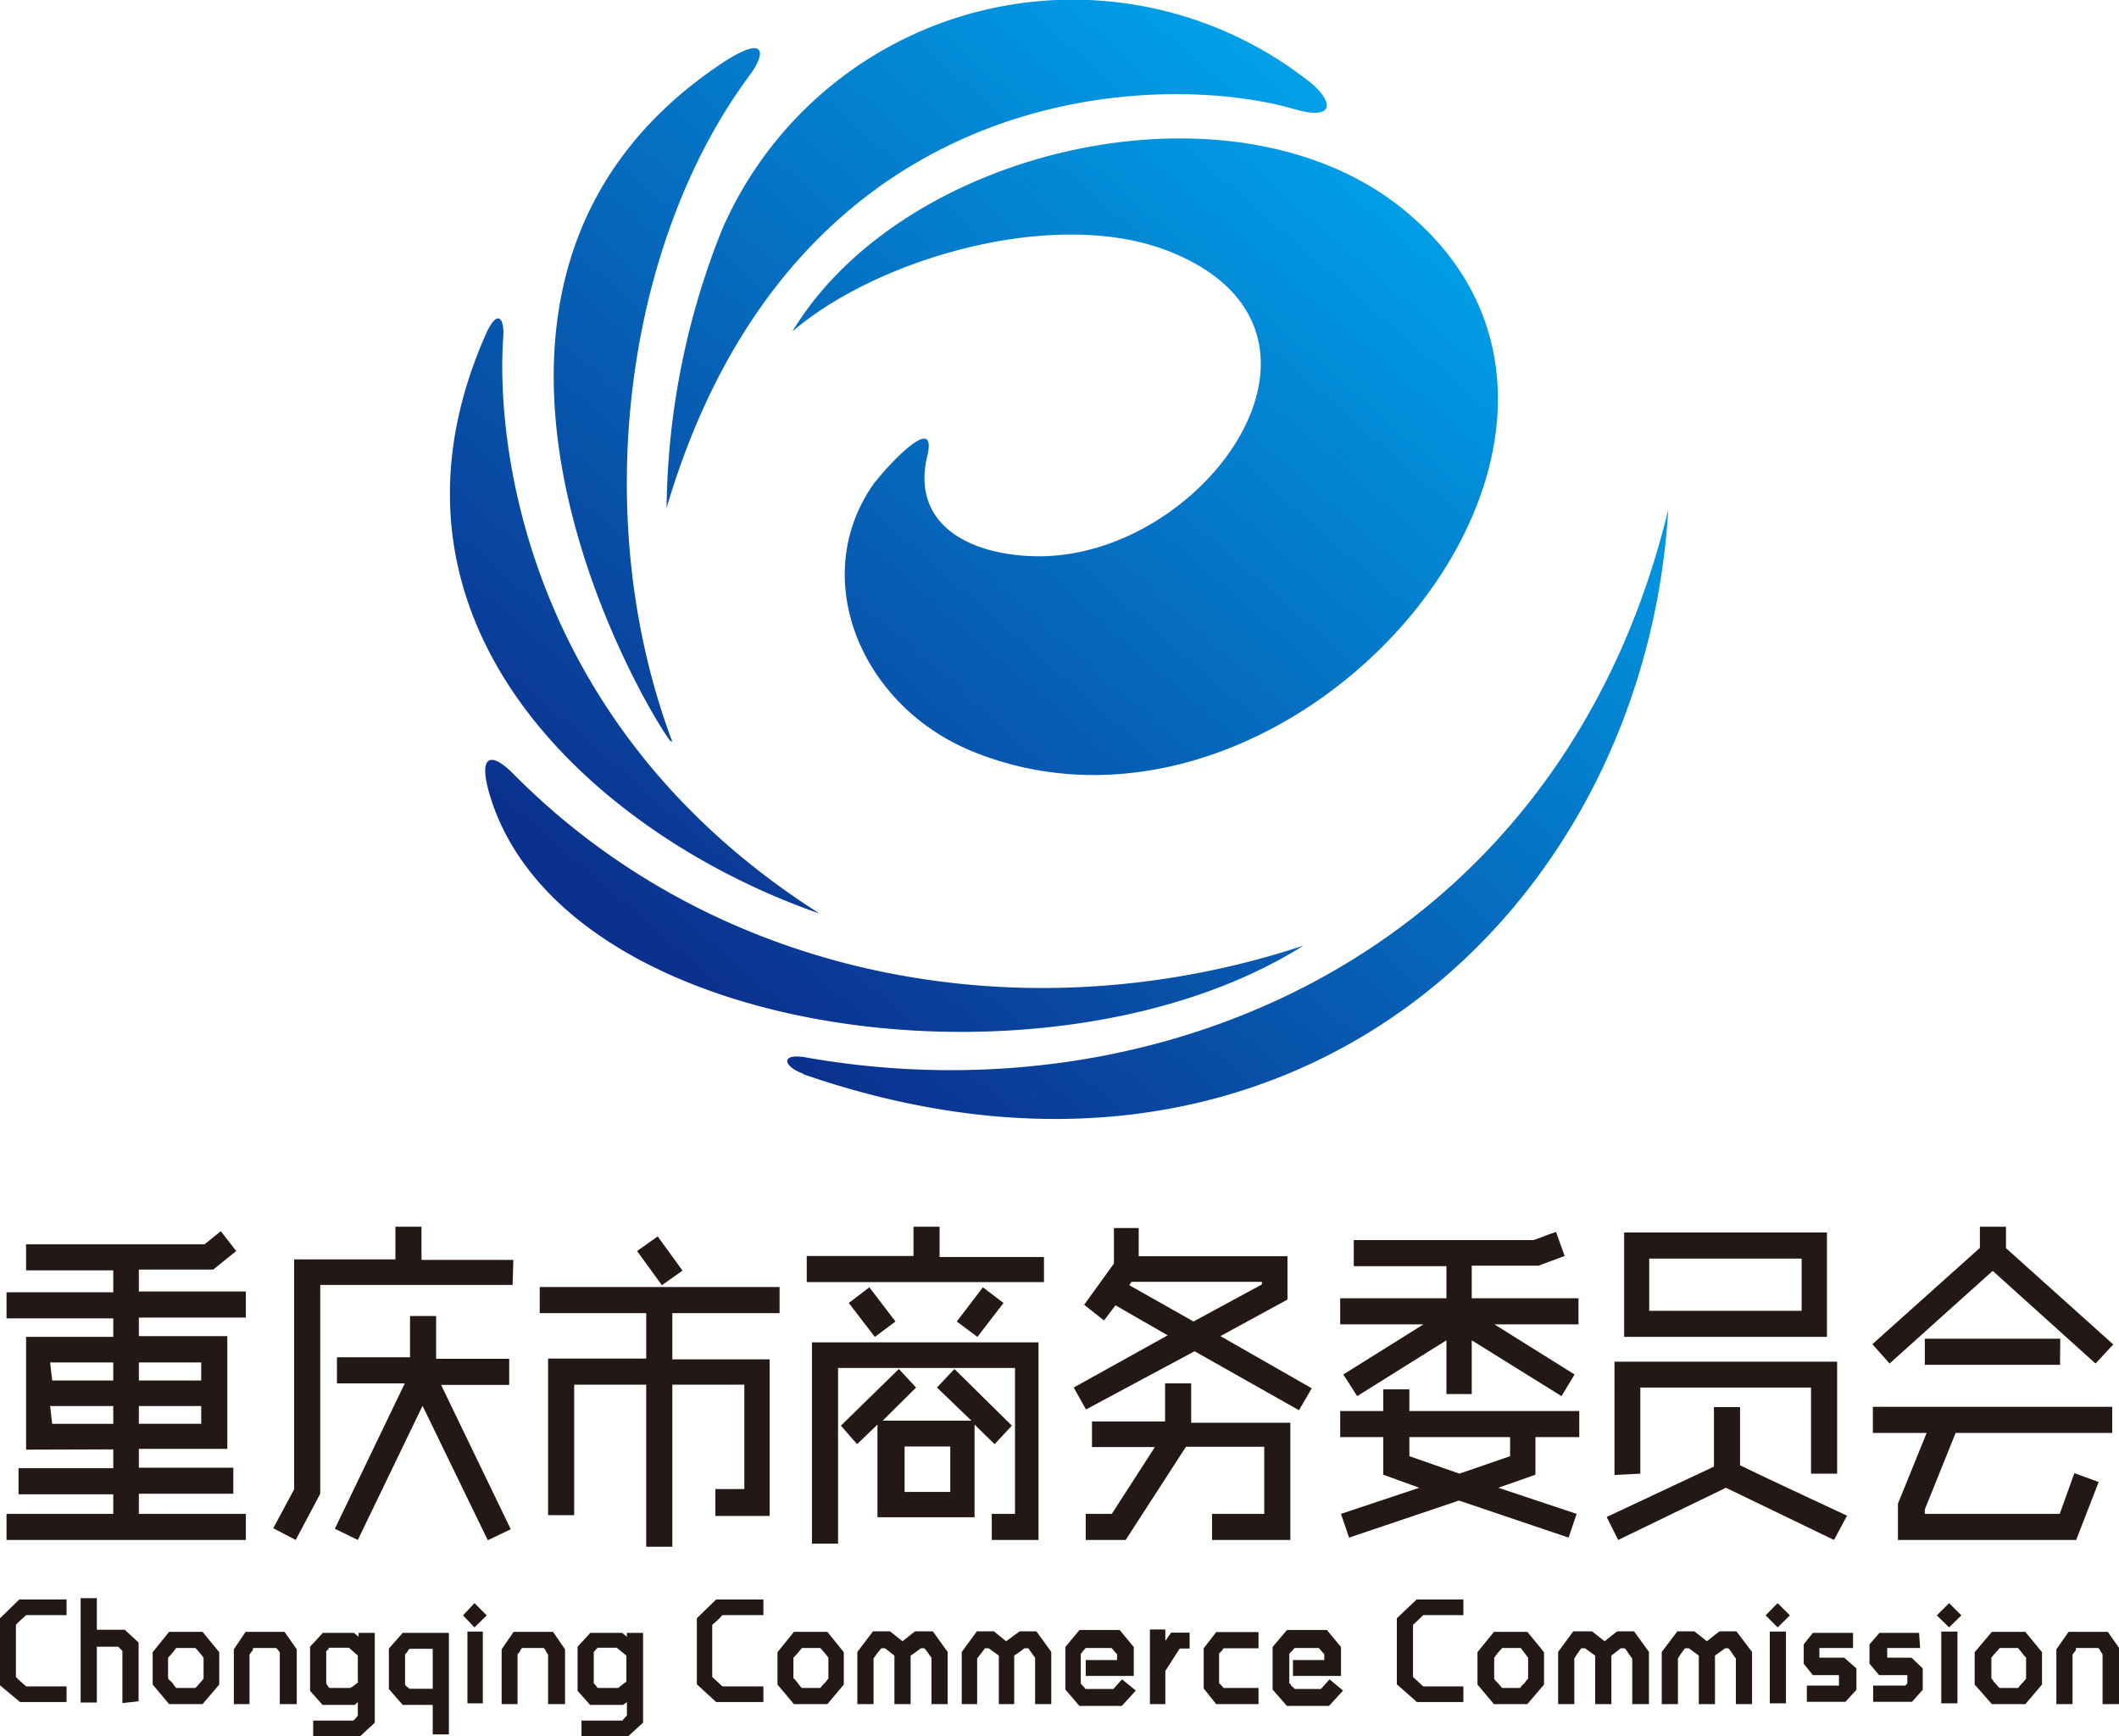
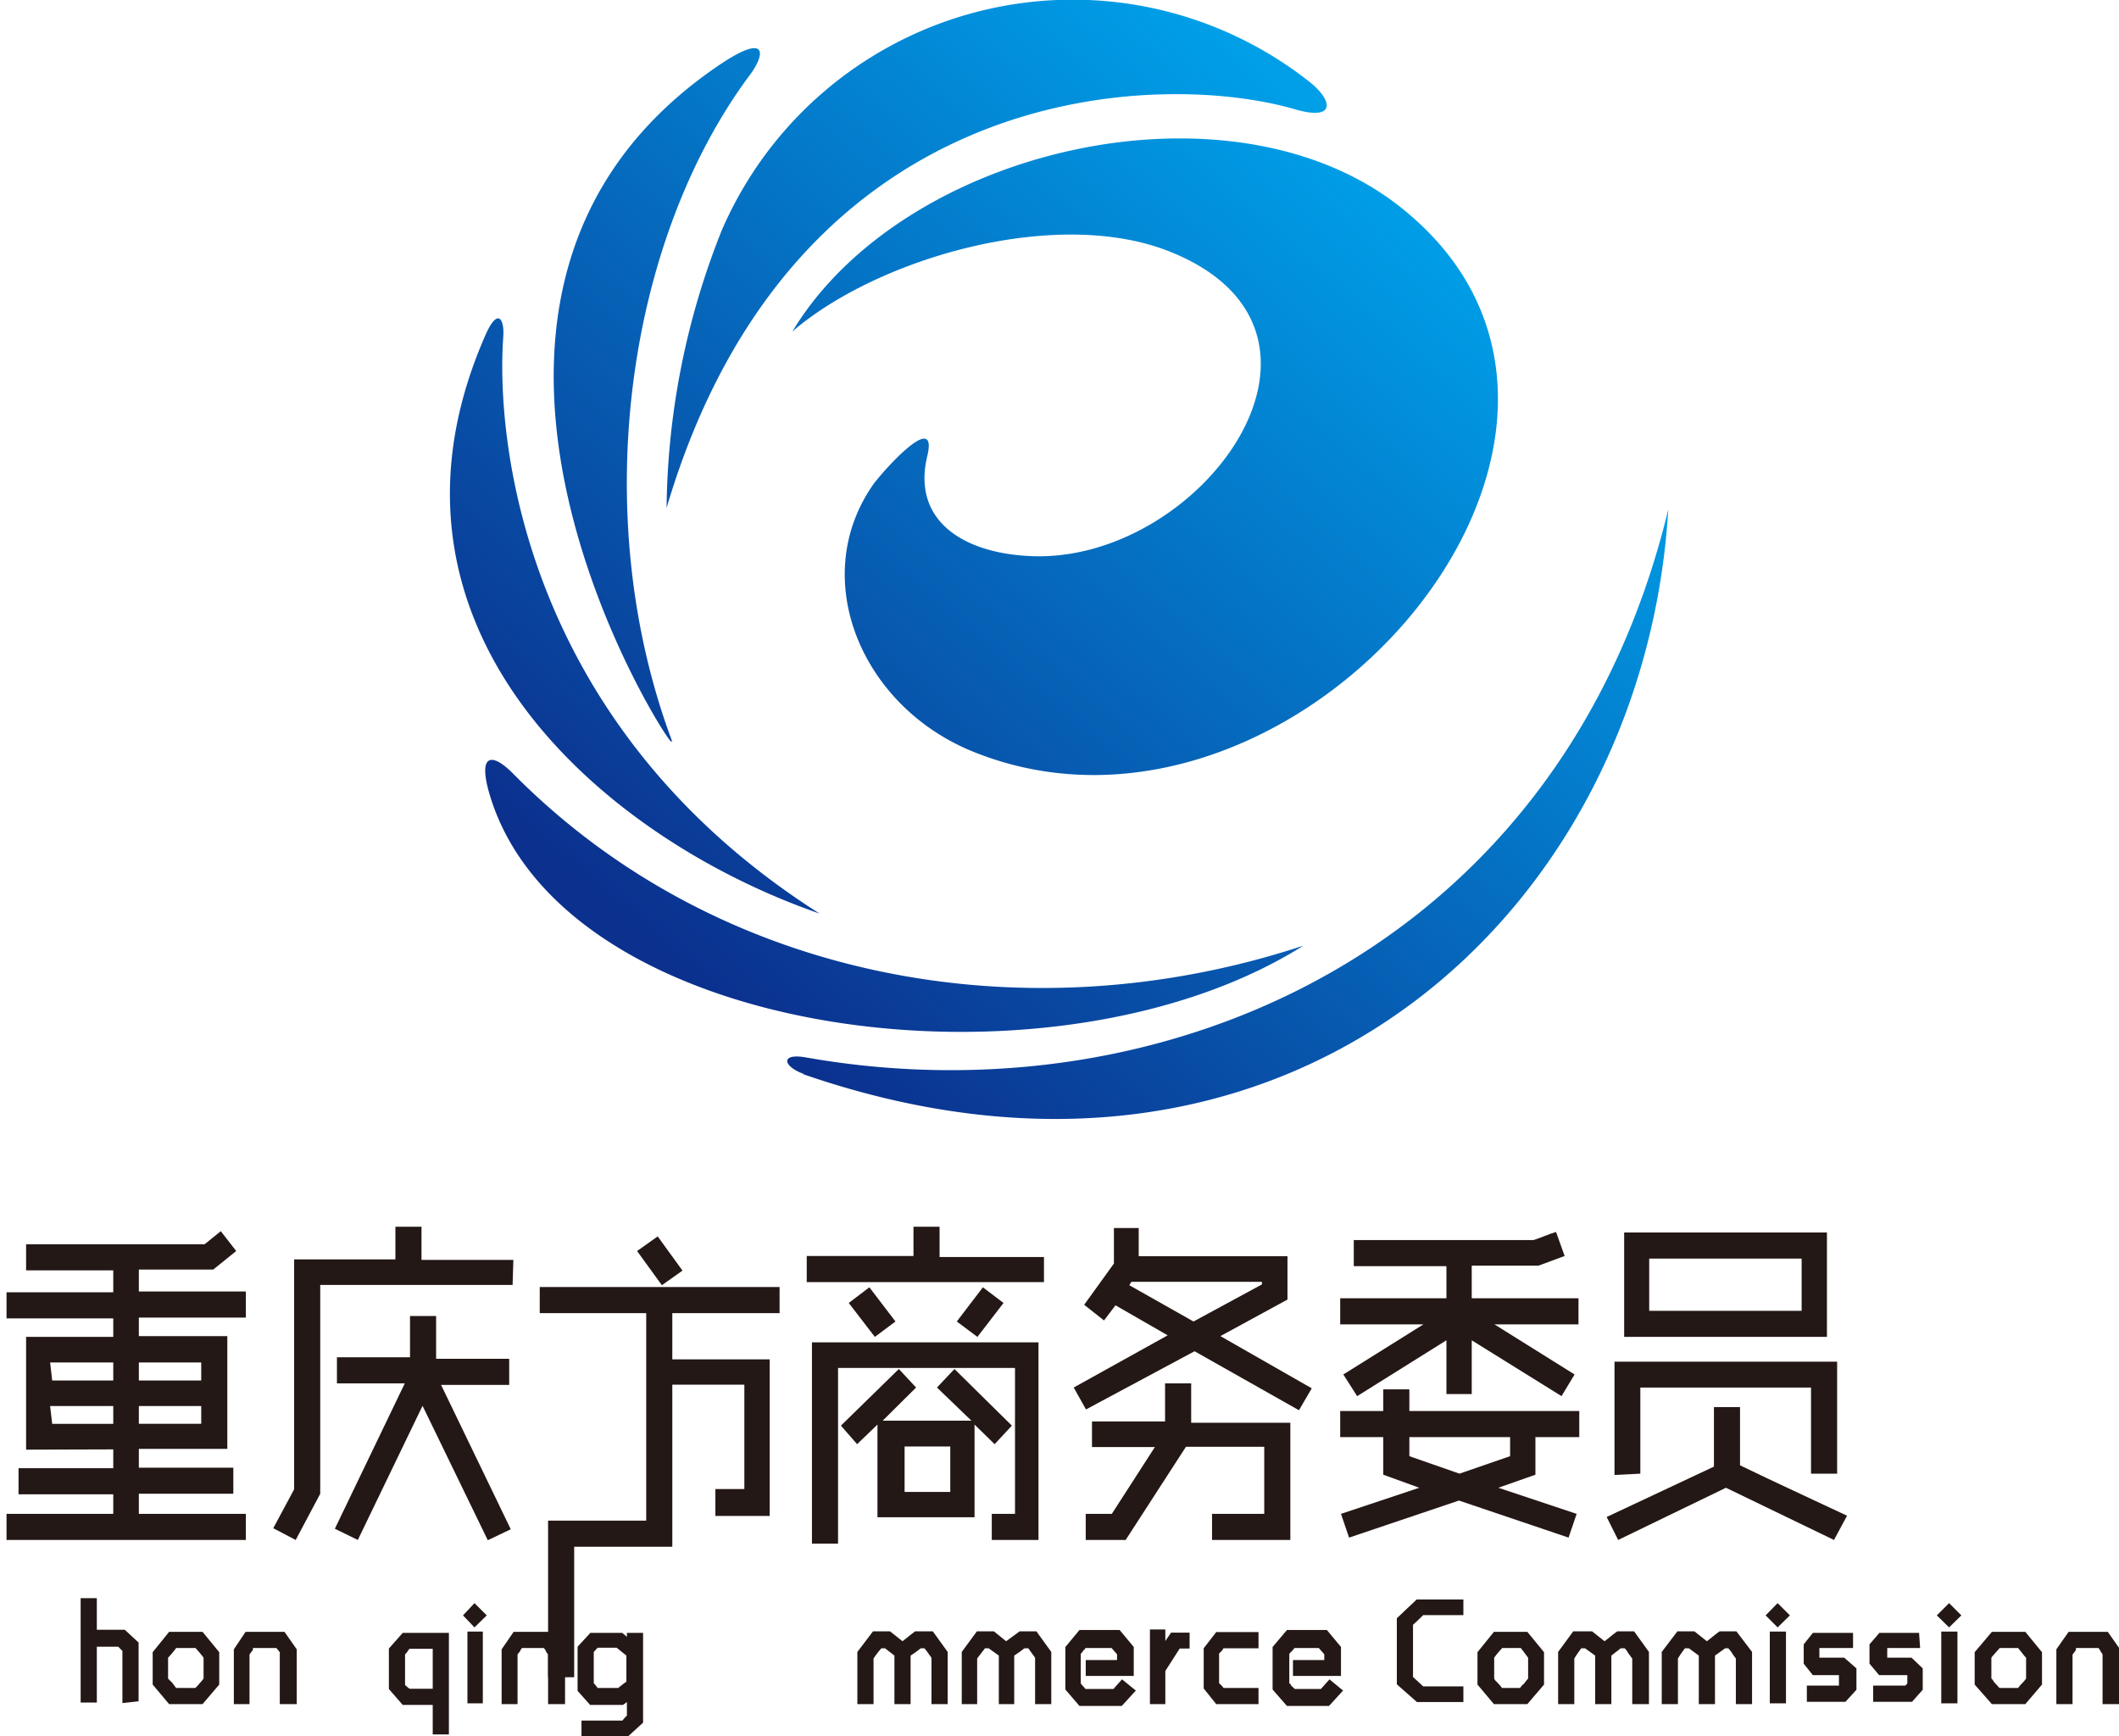
<svg xmlns="http://www.w3.org/2000/svg" viewBox="0 0 81.19 66.52">
  <defs>
    <style>.cls-1{fill-rule:evenodd;fill:url(#GradientFill_1);}.cls-2{fill:#231815;}</style>
    <linearGradient id="GradientFill_1" x1="26.16" y1="37.34" x2="52.9" y2="6.58" gradientUnits="userSpaceOnUse">
      <stop offset="0" stop-color="#0b308e" />
      <stop offset="1" stop-color="#009fe8" />
    </linearGradient>
  </defs>
  <title>unit-5</title>
  <g id="图层_2" data-name="图层 2">
    <g id="图层_2-2" data-name="图层 2">
      <path class="cls-1" d="M19.28,12.94C19,17.05,20.14,27.84,31.4,35,23.05,32.11,13.64,24,18.63,12.77c.46-1,.71-.52.65.17Zm.39,16.71c-.86-.87-1.34-.72-.93.72,2.74,9.51,21.64,11.89,31.2,5.86-10.59,3.5-22.42,1.35-30.27-6.58Zm11.09,11.5C49.41,47.61,63,34.89,63.92,19.52c-4.07,16.82-19.27,23.41-33,21-1.06-.2-.92.35-.11.63Zm-5-12.73C22.5,19.74,24,9.25,28.71,2.9c.61-.8.72-1.63-1-.51-13.46,8.91-1.79,26.64-2,26Zm7.8-10C30.91,22,32.91,27,37.24,28.78,49.63,33.85,64.37,16.56,53.74,8c-6.49-5.25-19.11-2.38-23.38,4.7,3.24-2.79,10-4.77,14.36-3.1C52.59,12.64,46,21.7,39.38,21.3c-2.53-.14-4.44-1.39-3.85-3.83.41-1.73-1.54.4-2,1ZM49.66,4.2c1.54.43,1.4-.36.52-1.06A14.65,14.65,0,0,0,27.66,8.81a29.42,29.42,0,0,0-2.12,10.65C30.46,2.82,44.66,2.71,49.66,4.2Z" />
      <path class="cls-2" d="M1,55.54V51.22H4.34v-.71H.25v-1H4.34v-.84H1v-1H7.84l.62-.5.59.76-.88.71H5.32v.84h4.1v1H5.32v.71H8.71v4.32H5.32v.72H8.94v1H5.32V58h4.1v1H.25V58H4.34v-.75H.71v-1H4.34v-.72Zm1-2.65H4.34V52.2H1.92Zm0,1.66H4.34v-.68H1.92ZM7.71,52.2H5.32v.69H7.71Zm0,2.35v-.68H5.32v.68Z" />
      <path class="cls-2" d="M19.64,49.23H12.27v8L11.33,59l-.86-.45.8-1.49V48.25h3.88V47h1v1.27h3.52Zm-6.81,9.34L15.51,53h-2.6v-1h2.8V50.42h1v1.64h2.8v1H16.9l2.67,5.53-.88.42-2.5-5.15L13.71,59Z" />
-       <path class="cls-2" d="M27.41,57.05h1.11v-4H25.76v6.21h-1V53.05H22v5H21v-6h3.76V50.31H20.68v-1h9.19v1H25.76v1.77h3.73v6H27.41Zm-2.05-7.81-.95-1.31.79-.56.95,1.31Z" />
+       <path class="cls-2" d="M27.41,57.05h1.11v-4H25.76v6.21h-1H22v5H21v-6h3.76V50.31H20.68v-1h9.19v1H25.76v1.77h3.73v6H27.41Zm-2.05-7.81-.95-1.31.79-.56.95,1.31Z" />
      <path class="cls-2" d="M40,49.12H30.91v-1H35V47h1v1.16H40ZM38,58h.89V52.41H32.11v6.73h-1V51.43h8.68V59H38Zm-5.78-3.38,2.22-2.17.66.71-1.28,1.27h3.4L35.9,53.16l.67-.71,2.2,2.17-.66.71-.77-.75v3.55H33.62V54.58l-.78.75Zm1.3-3.4-1-1.3.79-.6,1,1.31Zm1.14,4.2v1.74h1.75V55.42Zm2-4.79,1-1.31.79.6-1,1.3Z" />
      <path class="cls-2" d="M43.63,47.05v1.08h5.7v1.66l-2.57,1.4,3.5,2-.49.84-4-2.26L41.61,54l-.47-.84,3.6-2-2-1.15-.44.58-.76-.6,1.14-1.58V47.05Zm-1.79,7.41h2.8V53h1v1.51h3.8V59h-3V58h2V55.43h-3L43.13,59H41.6V58h1l1.65-2.56H41.84Zm6.51-5.25v-.1h-5l-.08.13,2.46,1.39Z" />
      <path class="cls-2" d="M55.42,53.41V51.35L52,53.49l-.53-.83,3.07-1.92H51.35v-1h4.07V48.51H51.87v-1h6.89c.28-.09.56-.22.86-.31l.33.92-1,.37H56.39v1.25h4.09v1H57.26l3.07,1.92-.5.83-3.44-2.14v2.06Zm4.68,5.5-4.2-1.42-4.21,1.42L51.38,58l3-1L53,56.5V55.06H51.35v-1H53v-.83h1v.83h6.51v1H58.83V56.5L57.41,57l3,1Zm-2.24-3.12v-.73H54v.73l1.92.67Z" />
      <path class="cls-2" d="M70.27,59l-4.14-2L62,59l-.44-.88,4.11-1.93V53.91h1v2.23c1.36.66,2.74,1.29,4.1,1.93Zm-8.41-2.49V52.17h8.53v4.29h-1v-3.3H62.85v3.3ZM70,47.22v4H62.23v-4Zm-6.81,1v2h5.84v-2Z" />
-       <path class="cls-2" d="M80.29,52.24l-3.94-3.55L72.4,52.24l-.66-.74,4.12-3.69V47h1v.82l4.11,3.69Zm.64,2.66h-6l-1.18,2.93V58h5.17l.56-1.56.93.34L79.55,59H72.72V57.61l1.1-2.71H71.76v-1h9.17Zm-2-2.61H73.75v-1h5.19Z" />
-       <path class="cls-2" d="M2.55,61.88H1c-.14.13-.28.25-.39.37v2c.12.13.24.22.39.36H2.55v.6H.77L0,64.57V62l.74-.72H2.55Z" />
      <path class="cls-2" d="M4.69,65.25v-2l-.16-.16H3.71v2.14H3.09v-4h.62v1.21H4.78l.53.49v2.25Z" />
      <path class="cls-2" d="M6.48,65.29l-.63-.75V63.3l.63-.78H7.76l.64.78v1.24l-.64.75Zm1-.62a.81.81,0,0,0,.16-.17,1.6,1.6,0,0,0,.16-.19v-.8h0a4.68,4.68,0,0,0-.31-.37H6.75a3.38,3.38,0,0,1-.31.37v.8s.07.08.12.12.11.15.19.24Z" />
      <path class="cls-2" d="M10.72,65.29V63.4a.51.51,0,0,0,0-.1l-.13-.16H9.69l0,.08a1.26,1.26,0,0,0-.13.17v1.9h-.6v-2.1l.45-.67h1.49l.47.67v2.1Z" />
-       <path class="cls-2" d="M12,65.92h1.54a1.54,1.54,0,0,0,.17-.19v-.52l-.12.11H12.36l-.48-.54V63.09l.49-.53h1.19l.18.15v-.15h.62V66l-.55.51H12Zm1.71-1.49v-1l-.34-.3h-.78l0,.06c-.05,0-.14.16-.09.12v1.18l.05.09.07.09h.79C13.5,64.63,13.64,64.53,13.74,64.43Z" />
      <path class="cls-2" d="M16.58,66.45V65.32H15.43l-.53-.61V63.16l.53-.6H17.2v3.89Zm-.89-1.75h.89V63.17h-.89c-.06.07-.21.26-.07.07,0,.07-.06.08-.1.15v1.1s0,.05,0,.06S15.63,64.66,15.69,64.7Z" />
      <path class="cls-2" d="M18.18,61.42l.47.47-.47.46-.44-.46Zm.32,1.09v2.75h-.59V62.51Z" />
      <path class="cls-2" d="M21,65.29V63.4a.26.26,0,0,0-.07-.1.29.29,0,0,0-.1-.16H20l-.06.08c0,.06-.07.09-.11.17v1.9h-.61v-2.1l.46-.67h1.51l.46.67v2.1Z" />
      <path class="cls-2" d="M22.28,65.92h1.57a1.37,1.37,0,0,1,.17-.19v-.52l-.15.11H22.61l-.48-.54V63.09l.49-.53h1.22l.18.15v-.15h.62V66l-.56.51h-1.8ZM24,64.43v-1l-.37-.3H22.9l-.06.06s-.14.16-.09.12v1.18s.06.06.08.09l.07.09h.79A3.63,3.63,0,0,1,24,64.43Z" />
-       <path class="cls-2" d="M29.25,61.88H27.68a3.46,3.46,0,0,1-.39.37v2l.39.36h1.57v.6H27.44l-.74-.68V62l.74-.72h1.81Z" />
-       <path class="cls-2" d="M30.42,65.29l-.63-.75V63.3l.63-.78H31.7l.63.78v1.24l-.63.75Zm1-.62c.07-.06.1-.12.16-.17s.09-.11.16-.19v-.8h0a4.68,4.68,0,0,0-.31-.37h-.71a3.52,3.52,0,0,1-.32.37v.8c.06,0,.07.08.13.12a1.8,1.8,0,0,0,.19.24Z" />
      <path class="cls-2" d="M35.69,65.29V63.54c0-.06-.08-.12-.11-.18a2.35,2.35,0,0,0-.16-.21h-.14c-.1.08-.25.19-.39.28v1.86h-.62V63.43l-.36-.28h-.14a4,4,0,0,0-.3.39v1.75h-.62v-2l.6-.79h.65l.48.38.48-.38h.68l.57.79v2Z" />
      <path class="cls-2" d="M39.66,65.29V63.54c0-.06-.08-.12-.11-.18l-.15-.21h-.15c-.1.08-.25.19-.39.28v1.86h-.59V63.43l-.39-.28h-.14l-.3.39v1.75h-.59v-2l.58-.79h.65l.47.38.52-.38h.64l.57.79v2Z" />
      <path class="cls-2" d="M43.52,64.77l-.54.59H41.36l-.54-.63V63.1l.54-.65H42.9l.54.65v1.11l-1.84,0v-.61l1.2,0v-.22l-.21-.24h-1a.2.2,0,0,1-.08.09h0a.45.45,0,0,1-.1.13V64.5s0,0,.06.07.08.08.12.14h1.07l.33-.37Z" />
      <path class="cls-2" d="M45.58,63.16H45.2l-.55.86v1.27h-.59V62.43h.59v.44l.22-.32h.71Z" />
      <path class="cls-2" d="M48.22,63.15H46.88a.56.56,0,0,0-.05.08l-.12.12v1.14a1,1,0,0,1,.17.18h1.34v.62H46.6l-.48-.6V63.15l.48-.62h1.62Z" />
      <path class="cls-2" d="M51.46,64.77l-.54.59H49.31l-.55-.63V63.1l.55-.65h1.53l.54.65v1.11l-1.84,0v-.61l1.2,0v-.22l-.21-.24h-.92a.23.23,0,0,0-.08.09h0a1.58,1.58,0,0,0-.13.13V64.5s.06,0,.06.07l.15.14h1l.33-.37Z" />
      <path class="cls-2" d="M56.07,61.88H54.53c-.14.13-.25.25-.39.37v2l.39.36h1.54v.6H54.29l-.77-.68V62l.76-.72h1.79Z" />
      <path class="cls-2" d="M57.24,65.29l-.63-.75V63.3l.63-.78h1.28l.64.78v1.24l-.64.75Zm1-.62a.85.85,0,0,1,.16-.17,1.73,1.73,0,0,1,.15-.19v-.8h0l-.28-.37h-.71a3.38,3.38,0,0,0-.31.37v.8a.31.31,0,0,0,.09.12,2.41,2.41,0,0,1,.21.24Z" />
      <path class="cls-2" d="M62.54,65.29V63.54c-.06-.06-.08-.12-.14-.18a.83.83,0,0,0-.15-.21H62.1l-.36.28v1.86h-.62V63.43l-.39-.28h-.14q-.14.18-.27.39v1.75H59.7v-2l.58-.79H61l.48.38c.16-.12.33-.27.49-.38h.64l.57.79v2Z" />
      <path class="cls-2" d="M66.51,65.29V63.54a2,2,0,0,1-.13-.18,1.3,1.3,0,0,0-.16-.21H66.1l-.39.28v1.86h-.62V63.43l-.38-.28h-.15q-.14.18-.27.39v1.75h-.62v-2l.6-.79h.65l.48.38c.16-.12.33-.27.49-.38h.64l.6.79v2Z" />
      <path class="cls-2" d="M68.11,61.42l.47.47-.47.46-.46-.46Zm.32,1.09v2.75h-.62V62.51Z" />
      <path class="cls-2" d="M71,63.14H69.76l-.05,0v.37s0,0,.05,0h.9l.47.41v.82l-.42.46H69.23v-.62h1.23l0-.08v-.32s0,0,0,0h-1l-.35-.44V63l.35-.44H71Z" />
      <path class="cls-2" d="M73.57,63.14H72.31a.08.08,0,0,0,0,0v.37a.14.14,0,0,0,0,0h.93l.43.41v.82l-.41.46H71.77v-.62H73l.08-.08v-.32s0,0-.07,0H72l-.37-.44V63l.38-.44h1.52Z" />
      <path class="cls-2" d="M74.68,61.42l.47.47-.47.46-.47-.46ZM75,62.51v2.75h-.62V62.51Z" />
      <path class="cls-2" d="M76.32,65.29l-.66-.75V63.3l.66-.78H77.6l.64.78v1.24l-.64.75Zm1-.62c.06-.06.09-.12.15-.17a1.6,1.6,0,0,0,.16-.19v-.8h0c-.13-.13-.18-.23-.31-.37h-.7c-.1.12-.23.25-.32.37v.8a.31.31,0,0,1,.09.12l.22.24Z" />
      <path class="cls-2" d="M80.56,65.29V63.4a.17.17,0,0,0-.06-.1.5.5,0,0,0-.1-.16h-.86l0,.08-.13.17v1.9h-.62v-2.1l.47-.67h1.5l.47.67v2.1Z" />
    </g>
  </g>
</svg>